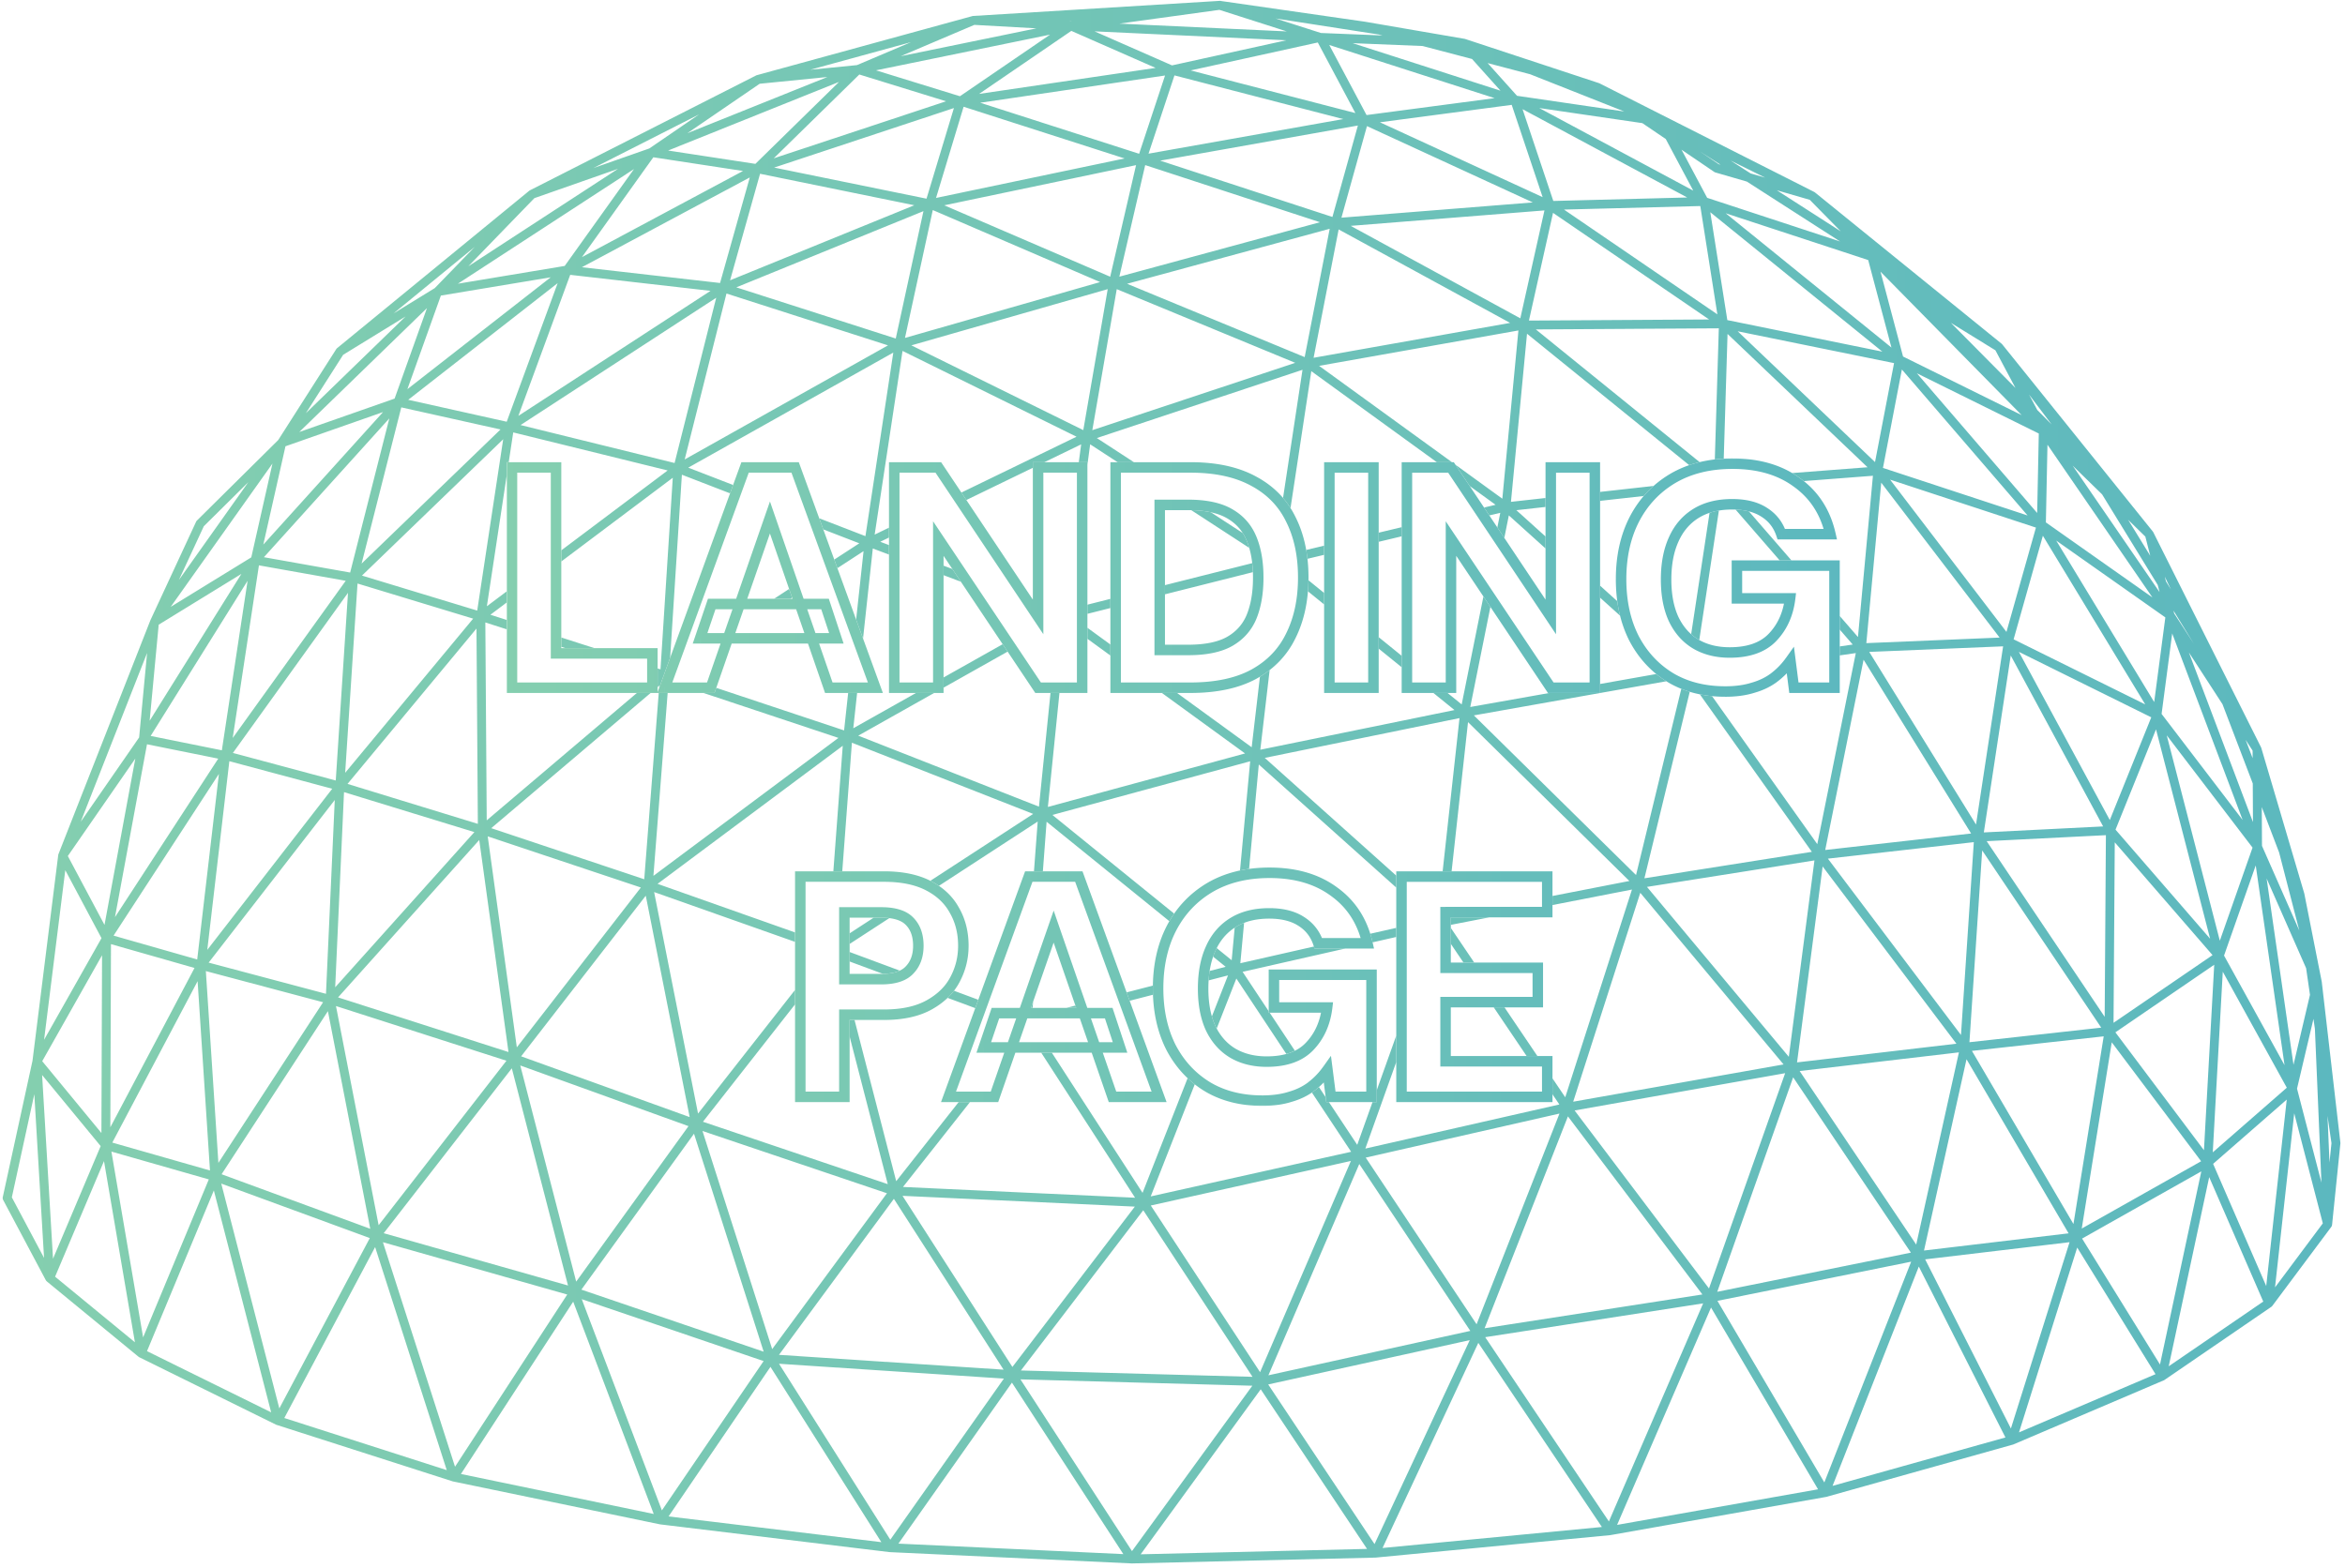
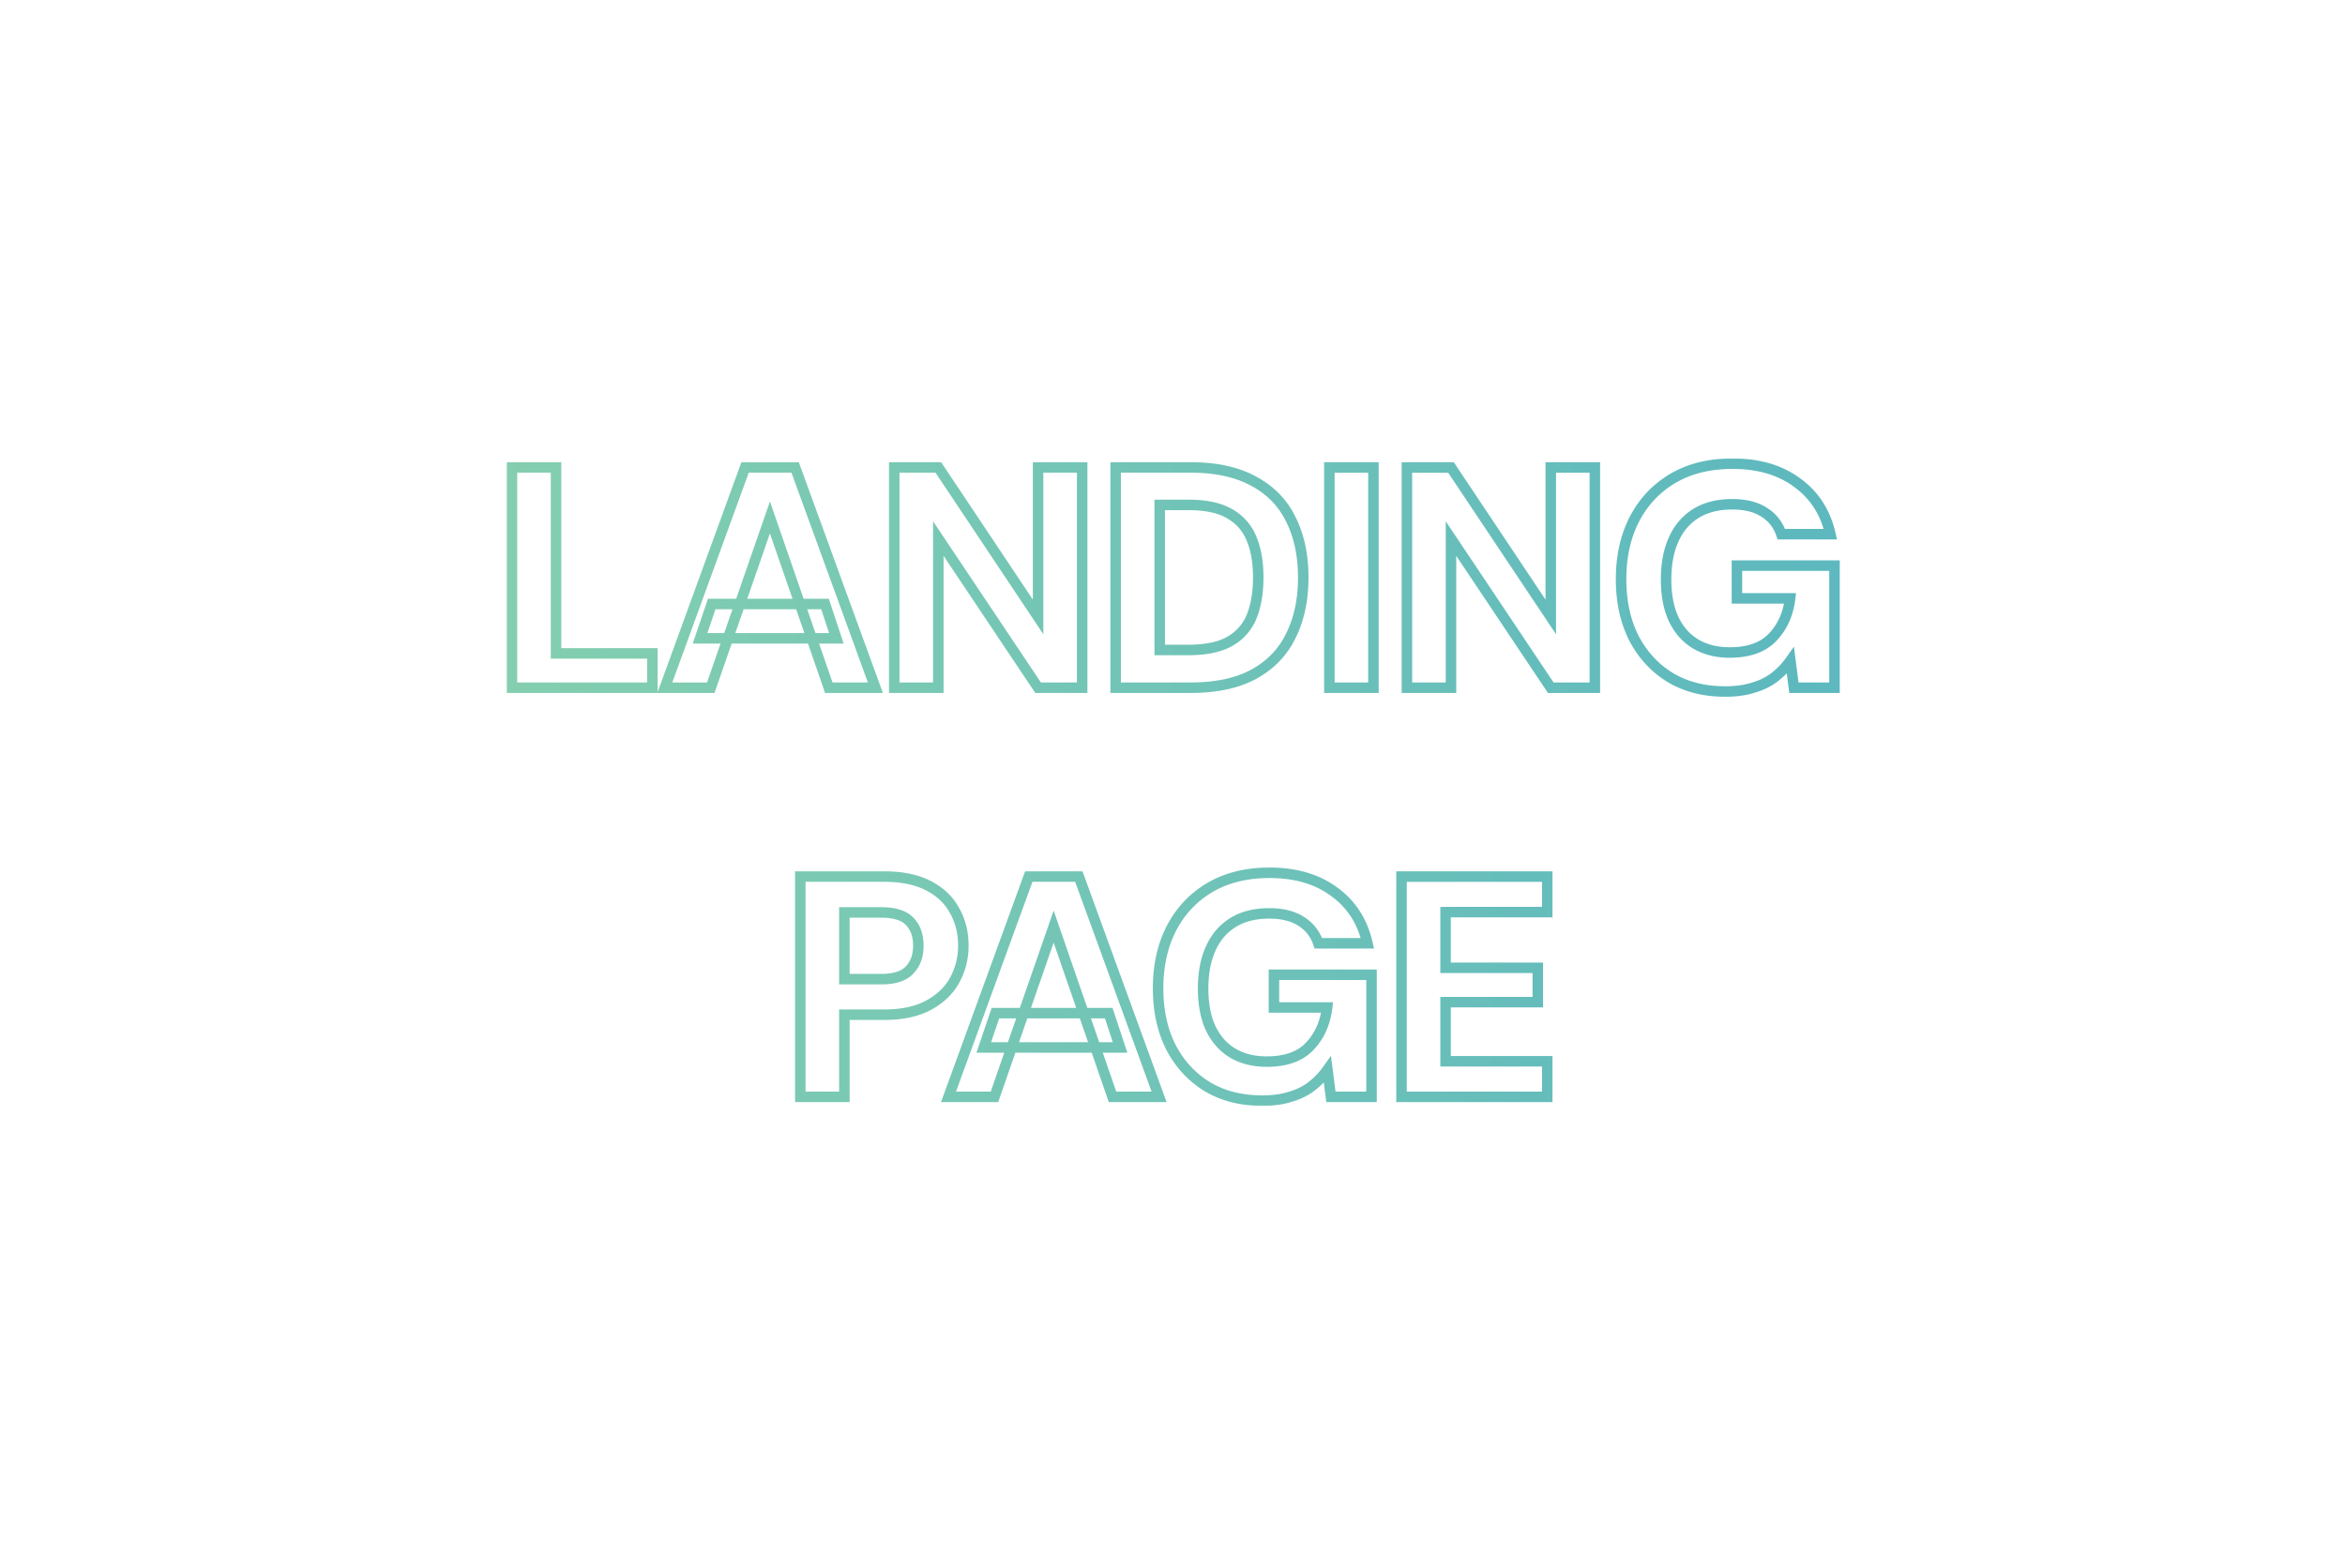
<svg xmlns="http://www.w3.org/2000/svg" width="447" height="299" viewBox="0 0 447 299" fill="none">
  <g opacity=".8">
-     <path d="M232.46.166a.728.728 0 0 1 .302.026l27.333 3.933c.03.003.061.007.093.013l18.994 3.269.04.008a.962.962 0 0 1 .036.01l.008.001a.94.94 0 0 1 .028.009l.009.003 25.479 8.407.007.002.012.004a.882.882 0 0 1 .036.014.396.396 0 0 1 .035.016l.03.013.007.004.007.003.021.01 40.875 20.68.008.004.032.02c.012.007.025.013.037.021l.027.02.015.01a.488.488 0 0 1 .032.023l35.576 28.84.023.02c.03.025.057.053.083.083l.019.023h.001l28.676 35.651c.035.04.066.084.093.132l.019.033.006.012 20.507 40.94.018.032.001.004.007.016a.037.037 0 0 1 .005.011c.007.013.012.028.018.042a1.109 1.109 0 0 1 .034.096l.006.02 8.162 27.632c.011.033.02.067.027.102l3.329 16.826c.004.02.006.04.008.06l.005.047.003.021v.017l3.528 30.484a.945.945 0 0 1 .004.184l-1.581 15.473-.006.042a.782.782 0 0 1-.037.162l-.004.01a.715.715 0 0 1-.045.103l-.003.008a.11.11 0 0 0-.006.011l-.01.018c-.017.029-.034.059-.054.086l-11.195 15.001-.013.018-.009.009-.002.005c-.011.016-.024.029-.037.043-.013.016-.026.032-.041.047-.009.01-.02.018-.03.027a.6.6 0 0 1-.047.041l-.028.022-.016.014-20.354 13.935c-.018.013-.038.022-.057.032l-.016.009-.026.016-.042.018-.008.005-28.579 12.186a.848.848 0 0 1-.147.058l-35.593 9.972c-.009.003-.018.003-.026.005l-.043.009-.012.004-41.059 7.273h-.009c-.02.003-.039.008-.058.01l-44.705 4.279h-.008l-.011.002-.063.002-.013-.001-46.371 1.109h-.042l-.03-.003-46.014-2.148v.001l-.001-.001-.001.001h-.019c-.019 0-.037-.003-.055-.005l-.025-.001-.021-.003-.009-.001-43.671-5.283-.007-.002h-.009l-.006-.002-.005-.001c-.02-.002-.04-.003-.061-.008l-39.48-8.188c-.011-.002-.021-.007-.032-.01a.827.827 0 0 1-.05-.013h-.005l-.004-.002a.097.097 0 0 0-.015-.005l-33.483-10.744-.012-.005-.039-.015a.835.835 0 0 1-.049-.02l-.017-.007-26.034-12.84-.018-.01-.04-.022a.764.764 0 0 1-.1-.07l-.007-.004-17.462-14.351-.028-.029a.778.778 0 0 1-.163-.196l-.02-.032-8.111-15.256a.85.85 0 0 1-.079-.578l5.663-25.992 4.892-39.12a.83.83 0 0 1 .05-.252c.004-.008.005-.016.008-.023l17.51-44.552h-.002l.02-.046 8.702-18.761a.89.89 0 0 1 .172-.244l15.483-15.334 11.06-17.334.01-.015.017-.025a.856.856 0 0 1 .189-.19l36.533-29.936a.946.946 0 0 1 .171-.117l43.112-21.897a.938.938 0 0 1 .087-.038l.019-.007a.82.82 0 0 1 .069-.02L185.309 3.08a.62.62 0 0 1 .27-.044h.003L232.46.167zm2.926 271.496l-17.953 24.68 43.149-1.029-14.794-22.218-5.47-8.215-4.932 6.782zm-64.134 22.645l42.876 2-21.233-32.698-21.643 30.698zm44.526 1.43l22.939-31.536-44.203-1.213 21.264 32.749zm47.76-.599l41.811-4.002-23.557-35.104-18.254 39.106zm-21.795-31.179l20.267 30.436 18.15-38.886-38.417 8.45zM127.44 289.12l40.558 4.907-20.549-32.499-.585-.927-19.424 28.519zm42.268 4.437l21.651-30.715-42.863-2.83 21.212 33.545zm138.541-2.822l38.306-6.785-20.4-34.658-17.906 41.443zm-25.144-35.791l23.58 35.137 17.967-41.584-41.547 6.447zm-180.741 3.821l-14.502 22.263 36.752 7.623-15.351-40.476-6.899 10.59zm23.804 29.204l19.393-28.47-34.666-11.803 15.273 40.273zm228.958-19.442l-5.806 14.768 32.953-9.233-16.512-32.582-10.635 27.047zm-13.288-23.434l-14.465 2.926 20.379 34.621 16.549-42.091-22.463 4.544zM54.195 270.357l30.964 9.937-13.654-42.528-17.31 32.591zm32.54 9.291l21.389-32.835-35.133-9.973 13.744 42.808zm298.125-6.553L410.882 262l-14.93-24.142-11.092 35.237zm-3.75-34.669l-14.14 1.683 16.343 32.248 11.182-35.523-13.385 1.592zm-345.696 1.405l-7.392 17.776 23.665 11.668-10.924-42.304-5.349 12.86zm7.536-11.164l10.294 39.86 17.247-32.476-28.317-10.389.776 3.005zm151.654 32.626l44.147 1.21-20.825-31.757-23.322 30.547zm47.177.919l38.485-8.465-21.164-31.818-17.321 40.283zm9.087-39.389l-31.507 7.017 20.834 31.774 17.312-40.27-6.639 1.479zm-89.983 18.657l-12.395 16.832 42.81 2.827-5.556-8.654-15.353-23.916-9.506 12.911zm32.097 19.141l23.339-30.569-44.283-2.055 20.944 32.624zm220.415-.126l18.023-12.342-10.307-23.722-7.716 36.064zm-16.511-24.353l12.229 19.774 2.62 4.236 7.876-36.819-22.725 12.809zm-267.16-16.438l-18.902 26.174 9.625 3.279 25.119 8.552-13.278-41.559-2.564 3.554zm17.466 37.51l21.875-29.709-35.161-11.874 13.286 41.583zM10.5 243.412l15.216 12.504-5.893-34.544-9.323 22.04zm16.78 11.571l12.522-30.12-4.389-1.254-14.177-4.05 6.043 35.424zm255.71-1.738l41.517-6.443-25.631-33.952-15.886 40.395zm-22.659-32.535l21.133 31.775 15.799-40.173-36.932 8.398zm67.009 25.584l10.18-2.057 26.733-5.407-22.444-33.431-14.469 40.895zm-2.686-38.912l-24.504 4.341.767 1.018 24.847 32.913 14.518-41.041-15.628 2.769zm109.008 38.069l9.11-12.207-3.978-15.319-1.473-5.671-3.659 33.197zm-11.801-23.552l2.75 6.328 7.371 16.963 3.915-35.545-14.036 12.254zM73.141 235.12l35.132 9.973-10.71-41.412L73.14 235.12zm36.69 9.232l21.253-29.425.158-.221-.007-.001-6.793-2.451-25.267-9.112 10.656 41.21zm-99.725-4.363l9.084-21.476-11.164-13.549 2.08 35.025zm-7.849-11.705l6.139 11.547-1.855-31.215-4.284 19.668zm364.494 10.141l13.382-1.591 14.18-1.687-19.458-33.193-8.104 36.471zm-23.703-34.221l12.73 18.959 9.486 14.129 8.142-36.649-30.358 3.561zM49.5 212.741l-7.259 11.139 28.336 10.398-8.072-41.493L49.5 212.741zm347.319 21.491l22.757-12.829-17.037-22.678-5.72 35.507zm-324.644-.634l24.362-31.361-32.493-10.425 8.131 41.786zm308.055-33.717l-4.342.48 19.35 33.008 5.766-35.782-20.774 2.294zm-139.145-55.383l1.409 1.263 23.656 21.183v2.279l-26.199-23.462-1.849 19.897c-.589.081-1.166.184-1.732.303l1.937-20.817-37.706 10.232 16.212 13.139 6.999 5.672c-.322.464-.626.946-.914 1.443l-.947-.766-22.449-18.193-.709 9.45h-1.699l.712-9.483-18.832 12.257c-.352-.24-.718-.469-1.102-.684l-.442-.239-.084-.042 7.788-5.067 11.804-7.684-34.549-13.573-1.837 24.515h-1.7l1.793-23.931-35.302 26.325 18.252 6.451 7.955 2.812v1.797l-24.898-8.8-1.964-.695 8.372 42.233 18.49-23.572v2.751l-17.556 22.38 35.232 11.896-6.918-26.776-.359-1.388v-3.144h.939l7.945 30.746 11.909-15.085h2.159l-12.774 16.183 7.363.342 36.879 1.711-17.896-27.656h2.022l17.296 26.73 8.591-21.867c.435.41.89.799 1.362 1.169l-8.395 21.373 38.204-8.509-7.483-11.298c.172-.117.342-.237.507-.362l.46-.362a12.8 12.8 0 0 0 .376-.323l1.28 1.933.008.062.112.874h.5l5.401 8.153 2.913-8.153h.807v-2.258l3.716-10.401v5.035l-5.891 16.49 36.984-8.408-1.313-1.945V205.6l2.435 3.605 12.718-39.606-15.153 2.955v-1.728l14.66-2.859-30.757-30.286-3.13 28.44h-1.709l3.214-29.209-37.123 7.586zm196.769 63.06l3.27 12.593 1.384 5.325-1.244-29.321-.276-1.897-3.134 13.3zM21.41 217.844l18.615 5.319-1.947-29.821-.41-6.272-16.258 30.774zm20.22 3.869l19.958-30.628-1.987-.528-20.361-5.411 2.39 36.567zm402.414-.076l.378-3.681-.756-5.215.378 8.896zm-22.249-1.933l2.936-2.562 11.177-9.76-8.562-15.515-3.645-6.604-1.906 34.441zm-18.564-22.882l16.883 22.475 1.957-35.358-18.84 12.883zM8.233 201.998l-.185.327 11.284 13.695.12-33.888-11.22 19.866zm12.922-21.992l-.123 34.921 16.046-30.377-15.923-4.544zm78.181 21.391l32.128 11.586-8.369-42.208-23.759 30.622zm203.809-1.516l-2.804 8.735-.461 1.434 40.102-7.105-27.314-32.724-9.523 29.66zm-53.616 7.579l-.011.006h-.001l.012-.007.444-.319-.444.32zm-21.943-2.153l.487.412a17.41 17.41 0 0 1-.488-.412l-.471-.428c.155.146.312.288.472.428zm198.41-28.963l-2.053 5.846 11.534 20.897-5.493-38.089-3.988 11.346zm11.187 26.672l3.141-13.34-.736-5.087-7.528-17.098 5.123 35.525zm-94.631-.461l30.376-3.563-.561-.743-6.103-8.089-18.835-24.961-4.877 37.356zm-28.61-33.459l27.039 32.395 3.141-24.06 1.746-13.385-31.926 5.05zm-20.89 32.244h-2.05l-6.268-9.279h2.048l6.27 9.279zm-56.621-17.691l14.017-3.182.124.373h5.894l-19.603 4.448 4.97 7.502v.29h.192l4.801 7.249a9.17 9.17 0 0 1-1.63.613l-9.526-14.381-3.681 9.371-.065.162a13.056 13.056 0 0 1-.249-.487h-.001a12.843 12.843 0 0 1-.668-1.814l3.075-7.825-3.699.954c.04-.625.105-1.225.194-1.8l3.06-.789-2.397-1.942c.134-.387.283-.76.445-1.118l-.91-.412a12.889 12.889 0 0 0 0-.001v.001l.911.412.002-.006c.076-.172.156-.34.239-.505l2.854 2.313.577-6.214a8.61 8.61 0 0 1 .202-.129l.321-.19c.4-.224.821-.423 1.266-.595l-.715 7.702zm-158.272-8.785L64.442 190.16l32.486 10.42-5.576-40.425-13.193 14.709zM193.126 199.7l-.001.001h-.289l-.227.654h-.001l.228-.655h.29zm6.722 0l.001.001h-2.024v-.001h2.023zM95.66 178.979l2.856 20.707 23.645-30.474-29.19-9.749 2.69 19.516zm279.75 19.729l25.122-2.776-22.692-33.791-2.43 36.567zm-367.008-.459l10.945-19.379-6.902-12.96-4.043 32.339zm357.015-36.462l-16.988 1.921 25.37 33.625 2.445-36.77-10.827 1.224zm37.568 17.568l-.107 15.653 18.874-12.905-18.639-21.504-.128 18.756zm-7.694-19.813l-16.592.836 22.491 33.49.233-34.634-6.132.308zm-208.812 31.073l-.581 1.595-5.272-1.958c.444-.427.85-.88 1.217-1.358l4.636 1.721zm18.663 1.546h-1.852l1.699-.439.153.439zm-8.303 0h-.325l.415-1.196-.09 1.196zm89.268-1.101v.001h-2.049v-.001h2.049zm-66.354-2.64c0 .417.009.83.025 1.238l-4.444 1.146-.583-1.599 5.008-1.292c-.003.168-.006.337-.006.507zm-40.067 1.346l-.112.096c.037-.033.075-.063.111-.096l.315-.296c-.102.1-.207.199-.314.296zm-139.914-6.233l22.366 5.945 1.672-36.95-24.038 31.005zm141.089 4.996c-.089.109-.18.218-.274.324l-.287.312c.196-.205.382-.416.559-.633l.001-.003h.001zm-116.968-.296l7.962-8.878 18.568-20.708-24.848-7.619-1.682 37.205zm107.613-3.177c-.781.364-1.83.588-3.209.618l-6.348-2.356v-1.811l9.557 3.549zm109.507-1.535h-2.049l-2.414-3.574v-3.033l4.463 6.607zM21.65 178.384l1.7.486 14.242 4.063 4.138-35.384-20.08 30.835zm208.845 3.141l.065-.164-.065.164zM41.909 160.598l-2.396 20.5 23.815-30.714-19.61-5.254-1.809 15.468zM167.97 174.96c.568 0 1.083.031 1.55.088l-7.571 4.927v-2.023l4.597-2.992h1.424zm98.18 3.683l-4.511 1.023-.011-.048a20.564 20.564 0 0 0-.43-1.59l4.952-1.123v1.738zm146.871-38.449l10.119 39.161 3.191-9.079 3.046-8.67-16.356-21.412zm-9.762 17.985l18.031 20.8-10.314-39.919-7.717 19.119zm27.918 3.092l7.116 16.16-3.851-14.9-3.303-8.651.038 7.391zm-418.249 1.938l6.992 13.132 5.871-31.704-12.863 18.572zm263.622 13.124v-1.432h7.35l-7.35 1.432zm-40.027-1.214l-.388.169c.127-.058.256-.115.387-.169l.397-.157c-.134.05-.266.102-.396.157zm-214.606-.255L41.6 144.642l-13.578-2.739-6.104 32.961zm267.114-.964l-.004.001h-8.863l.005-.001h8.862zm-13.184 0v.001h-.297v-.001h.297zm35.546-111.205l-18.633.113 18.338 14.861 12.88 10.438a21.82 21.82 0 0 0-1.983.577l-2.474-2.005-28.443-23.049-2.444 25.583-.312 3.267-.306 3.201 6.2-.69.388-.044v1.706l-5.559.62 5.559 5.012v2.283l-6.991-6.303-.201.997-.663 3.291-1.33-1.994.562-2.788-2.09.498-1.003-1.503 2.196-.523-4.934-3.578-2.706-4.056 8.926 6.473 1.508-15.79 1.555-16.287-37.991 6.746 25.329 18.37h-2.886l-23.928-17.354-3.962 26.097a16.69 16.69 0 0 0-1.423-1.926l3.709-24.433-39.207 13.012 7.07 4.604h-3.109l-5.233-3.409-.523 3.929v-.52h-1.642l.452-3.4-7.011 3.4h-2.2v1.066l-12.672 6.146-.95-1.423 21.95-10.647-33.166-16.356-5.313 35.021 2.731-1.325v1.883l-1.668.809 1.668.629v1.814l-3.084-1.163-1.863 17.162-1.317-3.615 1.416-13.041-4.986 3.244-.595-1.636 4.767-3.102-6.865-2.655-.771-2.117 8.808 3.406 5.311-34.998-39.086 21.937 8.548 3.305-.58 1.594-9.181-3.55-2.238 34.895-1.957 5.375-.145.397.036-.458-.322.273v-3.552l.55.177 2.34-36.53-21.251 15.965v-2.121l20.277-15.233-12.242-3.018-17.196-4.236-.86 5.678h-.378v2.49l-3.786 24.977 3.786-2.844v2.121l-3.113 2.34 3.113.999v1.781l-4.081-1.31.266 37.731 28.622-24.285h2.622l-30.385 25.777 29.166 9.738 2.763-35.515h1.701l-2.714 34.868 35.266-26.302-25.72-8.566h2.097l.233-.672.105-.307 24.365 8.116.774-7.137h1.71l-.73 6.726 11.953-6.726h3.455l-14.461 8.138 34.445 13.535 2.2-21.673h1.706l-2.205 21.73 37.584-10.2-15.851-11.53h2.884l14.228 10.348 1.574-13.447a18.76 18.76 0 0 0 1.854-1.272l-1.78 15.192 37.012-7.565-4.018-3.256h2.696l2.695 2.184 4.143-20.578 1.332 1.991-3.84 19.077 15.08-2.674h9.663v-1.715l10.708-1.9c.611.496 1.254.956 1.93 1.381l-36.694 6.509 30.913 30.442 8.628-35.509c.525.21 1.063.398 1.612.564l-8.643 35.562 31.914-5.047-21.351-30.033c.755.153 1.53.267 2.326.344l20.065 28.223 2-9.914 5.341-26.513-3.064.442v-1.711l2.478-.358-2.478-2.856v-2.587l3.476 4.006.294-3.163 2.559-27.58-13.184 1.013c-.225-.18-.455-.354-.691-.524h.001a17.709 17.709 0 0 0-1.518-1.006l14.364-1.105-26.688-25.42-.725 23.78c-.576.032-1.143.082-1.7.147l.48-15.744.281-9.252-16.244.098zm36.526 99.363l15.569-1.759 12.244-1.385-20.5-33.137-7.313 36.281zm30.235-3.35l22.741-1.144-17.613-32.593-5.128 33.737zm-21.844-34.416l20.357 32.911 5.165-33.974-25.522 1.063zm-273.428 5.119l-16.639 20.046 8.734 2.679 16.11 4.94-.262-37.235-7.943 9.57zm346.575 27.33l-.038-7.362-5.772-15.116-6.407-9.872 12.217 32.35zm-414.063-.072L26.522 140.6l1.515-16.106-12.643 32.175zm386.774-.319l2.514-6.227 5.39-13.36-14.865-7.352-10.368-5.128 17.329 32.067zm10.17-22.498l-.298 2.264 15.453 20.227-7.408-19.618-6.024-15.948-1.723 13.075zm-367.943 9.704l19.607 5.253 2.332-35.779-21.94 30.526zm21.401 3.785l24.395-29.391-22.04-6.696-2.355 36.087zm363.598-2.787l-.008-1.447-.245-.377-1.081-1.667 1.334 3.491zm-400.679-4.241l5.836 1.178 7.738 1.56 4.907-32.321-18.48 29.583zm15.645.391l21.54-29.972-16.543-2.943-4.997 32.915zm-14.11-21.603l-1.722 18.31 17.49-27.997-15.769 9.687zm353.583 2.792l25.086 12.408-19.51-32.158-5.576 19.75zm26.794 11.955l2.126-16.134-7.568-5.33-13.231-9.317 18.673 30.781zm-218.556-9.612l-12.212 6.873v-1.945l11.267-6.34.945 1.412zm125.276 4.257c.35.246.71.482 1.08.707a18.48 18.48 0 0 0 0 .001 20.3 20.3 0 0 1-.548-.346l-.532-.362zm-50.163-3.46v2.184l-4.383-3.552v-2.184l4.383 3.552zm-55.522-2.152v2.098l-4.383-3.189v-2.098l4.383 3.189zm-98.325.699h-5.545l-.799-.256v-1.781l6.344 2.037zm301.11-6.608l3.729 5.745-3.871-6.303.142.558zm-58.688 5.646l25.403-1.058-22.563-29.535-2.84 30.593zm-31.846-.599l-.179-.101a9.14 9.14 0 0 1-1.367-1.005l3.505-23.135a11.77 11.77 0 0 1 1.781-.439l-3.74 24.68zm-184.84-.319l-.001.001h-.314v-.001h.315zm243.395-1.221l5.619-19.891-4.032-1.326-23.766-7.815 22.179 29.032zm-74.182-5.858c.13.946.304 1.866.527 2.758l-3.81-3.434v-2.284l3.283 2.96zm-96.624 1.307l-4.383 1.105v-1.748l4.383-1.105v1.748zM68.999 109.74l21.967 6.674 4.95-32.664-26.917 25.99zm-36.459 5.962l15.36-9.435 4.035-17.886-19.395 27.321zm219.862-2.648v2.185l-3.086-2.5c.055-.688.089-1.39.099-2.105l2.987 2.42zm-55.524 1.219v.048l-.043-.064.043.016zm-45.889-.329l-.331.217h-3.108l2.868-1.869.571 1.652zm239.295-29.157l-.303 14.816 20.306 14.301-20.003-29.117zm-151.591 22.584c.062.549.107 1.121.129 1.716l-16.759 4.222v-1.749l16.63-4.189zm172.958 5.519l-.349-1.365-10.606-17.27-5.604-5.47 16.559 24.105zm1.227-2.039l.944 1.533-1.176-2.441.232.908zm-231.342-2.368l1.622 2.426-3.299-1.246v-1.813l1.677.633zm-142.687-8.151l-4.751 10.246L47.34 91.925l-8.491 8.407zm11.454 5.903l14.53 2.584 1.911.34 7.467-29.39-23.908 26.466zm189.461 1.803l.034.506a26.8 26.8 0 0 0-.035-.506l-.044-.495c.016.164.032.329.045.495zm-170.835-.588l26.478-25.569-6.614-1.472-12.3-2.74-7.564 29.781zm261.9-10.296c.94.036 1.787.154 2.548.347l8.107 9.339h-2.246l-4.776-5.502-3.633-4.184zm-78.427 8.629l-3.176.757a27.873 27.873 0 0 0-.242-1.685l3.418-.816v1.744zm157.473.177l-.937-3.658-3.272-3.194 4.209 6.852zm-182.794-8.693c1.401.031 2.641.168 3.728.403l6.082 3.961c.294.46.549.953.764 1.484l.002.007c.175.423.329.868.465 1.335l-11.041-7.19zM54.417 85.085l-4.228 18.75 22.827-25.271-18.599 6.521zm212.767 17.17l-4.383 1.046v-1.742l4.383-1.046v1.742zm91.743-13.042l27.566 9.066-23.96-27.831-3.606 18.765zm29.395 8.592l.193-9.424.116-5.727-23.236-11.483 22.927 26.634zm-73.123-5.154a19.678 19.678 0 0 0-1.881 1.916l-8.315.927v-1.707l10.196-1.136zm.459.932zm.968-.829c.13-.104.262-.206.395-.306l.003-.001c-.134.101-.267.203-.398.307zM121.13 66.788L99.23 81.04l5.374 1.326 23.986 5.91 7.935-31.507-15.395 10.02zM357.414 88.1l3.254-16.928.373-1.942-29.808-6.068L357.414 88.1zm-226.901-.502l14.798-8.305 23.955-13.445-8.363-2.685-22.424-7.2-7.966 31.635zm-73.467-5.231l18.17-6.37 6.17-17.252-24.34 23.622zm151.169-.349l8.651-2.871 30.031-9.968-34.022-14.05-4.66 26.889zm-34.493-16.17l32.772 16.158 4.658-26.878-37.43 10.72zM388.34 78.163l2.748 2.772-4.304-5.694 1.556 2.921zm-288.136-19.42l-22.39 17.482 18.776 4.182 9.71-26.424-6.096 4.76zm-1.393 20.548l36.628-23.837-26.748-3.053-9.88 26.89zm263.944-11.316l22.608 11.17-26.902-27.344 4.294 16.174zM67.09 66.615l-1.679 1.033-7.1 11.127L77.31 60.34l-10.22 6.275zm16.95-10.263l-4.635 12.96-1.748 4.884 18.482-14.43 8.834-6.898-20.933 3.484zm300.147 17.621l-3.825-7.184-5.826-3.594-2.654-1.637 12.305 12.415zm-133.789-5.76l37.459-6.65-32.686-17.82-4.773 24.47zm-35.554-14.107l33.852 13.98 2.463-12.631 2.307-11.836-38.622 10.487zm114.415 6.924l29.552 6.013-.605-.489-25.313-20.515-6.881-5.576 3.247 20.567zm19.053-4.678l12.232 9.912-4.431-16.682-21.977-7.217-5.185-1.704 19.361 15.691zm-207.956-1.567l9.897 3.177 20.494 6.58 5.281-24.288-35.672 14.53zm32.15 9.644l22.587-6.467 14.608-4.183-31.893-13.729-5.302 24.38zm118.939-3.309l8.703-.052 25.642-.157-29.752-20.326-4.593 20.535zm-8.059-20.125l-25.916 2.068L289.8 60.69l4.603-20.573-11.017.878zm19.008-1.147l-4.27.11 29.241 19.977-3.256-20.651-21.715.564zM75 59.766l7.88-4.84 7.616-7.858L75 59.766zm12.275-5.673l20.365-3.389 13.21-18.471-33.575 21.86zm23.645-3.144l26.337 3.006 5.666-20.127-32.003 17.12zm28.246 2.489l15.642-6.37 19.477-7.935-29.403-6.003-5.716 20.308zm52.544-16.75l-11.714 2.455 31.626 13.615 4.932-21.274-24.844 5.205zm21.655 16.062l38.238-10.382-5.822-1.905-27.484-8.987-4.932 21.274zm-98.044-19.689l-13.457 4.716L96.5 43.31l-7.226 7.457L117.8 32.192l-2.48.869zm-4.394 15.962l15.631-8.362 15.075-8.065-17.095-2.61-13.611 19.037zm214.489-11.308l25.341 8.324-17.779-11.421L327 32.885a.852.852 0 0 1-.242-.113l-6.227-4.228 4.885 9.171zm13.287-1.436l12.187 7.83-5.915-6.012-6.272-1.818zm-80.339-4.332l-2.661 9.554 36.477-2.908-31.613-14.549-2.203 7.903zm-37.211-1.32l32.83 10.737 4.854-17.435-37.684 6.697zm74.935 7.688l25.523-.664L291.6 21.553l-1.373-.737 5.861 17.499zm-141.716-8.623l-6.807 2.255 29.045 5.93 5.222-17.277-27.46 9.092zm24.053 8.047l17.132-3.59 18.81-3.94-30.685-9.857-5.257 17.387zm87.96-14.868l-3.353.442 6.93 3.19 24.093 11.085-5.896-17.597-21.774 2.88zm56.38 13.473l-5.242-9.842-4.458-3.025-19.656-2.879 29.356 15.746zm10.932-3.283l2.774.806-6.595-3.26 3.821 2.454zm-220.568-1.028l7.416-2.598 3.222-1.13 9.513-6.508-20.151 10.236zm214.469-.74l.37.106-3.944-2.533 3.574 2.426zm-174.256-13.03L127.35 28.7l11.748 1.794 4.891.747 15.946-15.624-6.593 2.647zm-5.853 11.923l14.466-4.79 18.38-6.087-16.533-5.106-16.313 15.983zm39.357-10.598l30.292 9.729 4.457-13.458.484-1.464-35.233 5.193zm32.084 9.71l36.174-6.427.933-.168-32.165-8.328-4.942 14.922zm-74.123-13.33l-13.784 9.428 26.692-10.716-12.908 1.288zm115.682 5.97l24.409-3.226-31.519-10.135 7.11 13.362zm-11.473-13.36l-22.056 4.847 31.398 8.13-7.161-13.457-2.181.48zm40.154 9.686l20.44 2.992-13.592-5.38-4.355-1.723-8.089-2.124 5.596 6.235zM166.981 13.41l15.999 4.939 17.191-11.75-33.19 6.81zm19.65 4.496l25.876-3.814 7.774-1.145-16.067-7.06-17.583 12.019zm99.389-.614l-5.427-6.047-9.418-2.472-13.337-.542 28.182 9.061zm-131.589-3.99l8.925-.89 10.301-4.378-19.226 5.268zm68.976-.835l21.79-4.788-36.554-1.7 14.764 6.488zM181.408 6.58l-9.715 4.132 25.863-5.308-11.827-.66-4.321 1.836zm64.802-2.077l5.58 1.785 11.448.464.287.012-.701-.184-19.678-3.057 3.064.98zm-32.833 0l31.908 1.484-12.847-4.109-19.061 2.625zm-9.54-.447l.248.014.235-.032-.483.018zm112.386 89.032z" fill="url(#a)" />
    <mask id="c" maskUnits="userSpaceOnUse" x="96.318" y="87.12" width="255" height="124" fill="#000">
      <path fill="#fff" d="M96.318 87.12h255v124h-255z" />
-       <path d="M97.593 131.12v-42h8.4v35.46h18.36v6.54h-26.76zm29.132 0l15.3-42h9.54l15.3 42h-8.88l-11.22-32.46-11.28 32.46h-8.76zm6.72-9.42l2.22-6.54h21.6l2.16 6.54h-25.98zm37.013 9.42v-42h8.4l19.02 28.5v-28.5h8.4v42h-8.4l-19.02-28.44v28.44h-8.4zm42.204 0v-42h14.28c4.84 0 8.86.88 12.06 2.64 3.2 1.72 5.56 4.16 7.08 7.32 1.56 3.12 2.34 6.8 2.34 11.04 0 4.2-.78 7.88-2.34 11.04-1.52 3.16-3.88 5.62-7.08 7.38-3.16 1.72-7.2 2.58-12.12 2.58h-14.22zm8.4-7.2h5.4c3.36 0 6-.54 7.92-1.62 1.96-1.12 3.36-2.7 4.2-4.74.84-2.08 1.26-4.56 1.26-7.44 0-2.88-.42-5.34-1.26-7.38-.84-2.08-2.24-3.68-4.2-4.8-1.92-1.12-4.56-1.68-7.92-1.68h-5.4v27.66zm32.339 7.2v-42h8.4v42h-8.4zm14.782 0v-42h8.4l19.02 28.5v-28.5h8.4v42h-8.4l-19.02-28.44v28.44h-8.4zm60.684.72c-4 0-7.48-.88-10.44-2.64-2.96-1.8-5.28-4.3-6.96-7.5-1.64-3.24-2.46-7-2.46-11.28 0-4.32.84-8.12 2.52-11.4 1.72-3.32 4.16-5.92 7.32-7.8 3.2-1.88 7-2.82 11.4-2.82 4.96 0 9.06 1.2 12.3 3.6 3.28 2.36 5.4 5.64 6.36 9.84h-9.36c-.6-1.8-1.7-3.2-3.3-4.2-1.56-1-3.58-1.5-6.06-1.5-2.72 0-5.02.58-6.9 1.74-1.88 1.16-3.3 2.82-4.26 4.98-.96 2.12-1.44 4.66-1.44 7.62s.48 5.48 1.44 7.56c1 2.08 2.4 3.66 4.2 4.74 1.84 1.08 4 1.62 6.48 1.62 3.6 0 6.32-.96 8.16-2.88 1.88-1.96 3-4.44 3.36-7.44h-10.14v-6.24h18.6v23.28h-7.74l-.66-5.16c-.88 1.24-1.9 2.3-3.06 3.18-1.16.88-2.52 1.54-4.08 1.98-1.52.48-3.28.72-5.28.72zM152.55 209.12v-42h15.96c3.4 0 6.22.58 8.46 1.74 2.24 1.16 3.9 2.74 4.98 4.74 1.12 1.96 1.68 4.2 1.68 6.72 0 2.32-.54 4.48-1.62 6.48-1.04 1.96-2.68 3.56-4.92 4.8-2.24 1.24-5.1 1.86-8.58 1.86h-7.56v15.66h-8.4zm8.4-22.44h7.02c2.52 0 4.32-.58 5.4-1.74 1.12-1.16 1.68-2.7 1.68-4.62 0-2-.56-3.56-1.68-4.68-1.08-1.12-2.88-1.68-5.4-1.68h-7.02v12.72zm19.852 22.44l15.3-42h9.54l15.3 42h-8.88l-11.22-32.46-11.28 32.46h-8.76zm6.72-9.42l2.22-6.54h21.6l2.16 6.54h-25.98zm53.091 10.14c-4 0-7.48-.88-10.44-2.64-2.96-1.8-5.28-4.3-6.96-7.5-1.64-3.24-2.46-7-2.46-11.28 0-4.32.84-8.12 2.52-11.4 1.72-3.32 4.16-5.92 7.32-7.8 3.2-1.88 7-2.82 11.4-2.82 4.96 0 9.06 1.2 12.3 3.6 3.28 2.36 5.4 5.64 6.36 9.84h-9.36c-.6-1.8-1.7-3.2-3.3-4.2-1.56-1-3.58-1.5-6.06-1.5-2.72 0-5.02.58-6.9 1.74-1.88 1.16-3.3 2.82-4.26 4.98-.96 2.12-1.44 4.66-1.44 7.62s.48 5.48 1.44 7.56c1 2.08 2.4 3.66 4.2 4.74 1.84 1.08 4 1.62 6.48 1.62 3.6 0 6.32-.96 8.16-2.88 1.88-1.96 3-4.44 3.36-7.44h-10.14v-6.24h18.6v23.28h-7.74l-.66-5.16c-.88 1.24-1.9 2.3-3.06 3.18-1.16.88-2.52 1.54-4.08 1.98-1.52.48-3.28.72-5.28.72zm26.537-.72v-42h27.78v6.78h-19.38v10.62h17.58v6.54h-17.58v11.28h19.38v6.78h-27.78z" />
    </mask>
    <path d="M97.593 131.12h-1v1h1v-1zm0-42v-1h-1v1h1zm8.4 0h1v-1h-1v1zm0 35.46h-1v1h1v-1zm18.36 0h1v-1h-1v1zm0 6.54v1h1v-1h-1zm-26.76 0h1v-42h-2v42h1zm0-42v1h8.4v-2h-8.4v1zm8.4 0h-1v35.46h2V89.12h-1zm0 35.46v1h18.36v-2h-18.36v1zm18.36 0h-1v6.54h2v-6.54h-1zm0 6.54v-1h-26.76v2h26.76v-1zm2.372 0l-.94-.342-.489 1.342h1.429v-1zm15.3-42v-1h-.7l-.24.658.94.342zm9.54 0l.939-.342-.239-.658h-.7v1zm15.3 42v1h1.428l-.489-1.342-.939.342zm-8.88 0l-.945.327.232.673h.713v-1zm-11.22-32.46l.945-.327-.943-2.727-.947 2.726.945.328zm-11.28 32.46v1h.711l.233-.672-.944-.328zm-2.04-9.42l-.947-.321-.449 1.321h1.396v-1zm2.22-6.54v-1h-.717l-.23.679.947.321zm21.6 0l.949-.313-.226-.687h-.723v1zm2.16 6.54v1h1.383l-.434-1.313-.949.313zm-32.7 9.42l.939.342 15.3-42-.939-.342-.94-.342-15.3 42 .94.342zm15.3-42v1h9.54v-2h-9.54v1zm9.54 0l-.94.342 15.3 42 .94-.342.939-.342-15.3-42-.939.342zm15.3 42v-1h-8.88v2h8.88v-1zm-8.88 0l.945-.327-11.22-32.46-.945.327-.945.327 11.22 32.46.945-.327zm-11.22-32.46l-.945-.328-11.28 32.46.945.328.944.328 11.28-32.46-.944-.328zm-11.28 32.46v-1h-8.76v2h8.76v-1zm-2.04-9.42l.947.322 2.22-6.54-.947-.322-.947-.321-2.22 6.54.947.321zm2.22-6.54v1h21.6v-2h-21.6v1zm21.6 0l-.95.314 2.16 6.54.95-.314.949-.313-2.16-6.54-.949.313zm2.16 6.54v-1h-25.98v2h25.98v-1zm11.033 9.42h-1v1h1v-1zm0-42v-1h-1v1h1zm8.4 0l.832-.555-.297-.445h-.535v1zm19.02 28.5l-.832.555 1.832 2.745v-3.3h-1zm0-28.5v-1h-1v1h1zm8.4 0h1v-1h-1v1zm0 42v1h1v-1h-1zm-8.4 0l-.831.556.297.444h.534v-1zm-19.02-28.44l.831-.556-1.831-2.738v3.294h1zm0 28.44v1h1v-1h-1zm-8.4 0h1v-42h-2v42h1zm0-42v1h8.4v-2h-8.4v1zm8.4 0l-.832.555 19.02 28.5.832-.555.832-.555-19.02-28.5-.832.555zm19.02 28.5h1v-28.5h-2v28.5h1zm0-28.5v1h8.4v-2h-8.4v1zm8.4 0h-1v42h2v-42h-1zm0 42v-1h-8.4v2h8.4v-1zm-8.4 0l.831-.556-19.02-28.44-.831.556-.831.556 19.02 28.44.831-.556zm-19.02-28.44h-1v28.44h2v-28.44h-1zm0 28.44v-1h-8.4v2h8.4v-1zm33.804 0h-1v1h1v-1zm0-42v-1h-1v1h1zm26.34 2.64l-.482.876.009.005.473-.88zm7.08 7.32l-.901.434.003.007.004.006.894-.447zm0 22.08l-.897-.443-.004.01.901.433zm-7.08 7.38l.478.878.004-.002-.482-.876zm-17.94-4.62h-1v1h1v-1zm13.32-1.62l.49.872.006-.004-.496-.868zm4.2-4.74l.925.381.002-.006-.927-.375zm0-14.82l-.927.375.002.006.925-.381zm-4.2-4.8l-.504.864.008.004.496-.868zm-13.32-1.68v-1h-1v1h1zm-8.4 34.86h1v-42h-2v42h1zm0-42v1h14.28v-2h-14.28v1zm14.28 0v1c4.724 0 8.566.86 11.578 2.516l.482-.876.482-.876c-3.388-1.864-7.586-2.764-12.542-2.764v1zm12.06 2.64l-.473.88c3.02 1.625 5.227 3.911 6.652 6.874l.901-.434.901-.433c-1.615-3.358-4.128-5.951-7.508-7.768l-.473.881zm7.08 7.32l-.894.447c1.477 2.955 2.234 6.475 2.234 10.593h2c0-4.362-.803-8.201-2.446-11.487l-.894.447zm2.34 11.04h-1c0 4.076-.756 7.599-2.237 10.597l.897.443.897.443c1.64-3.322 2.443-7.159 2.443-11.483h-1zm-2.34 11.04l-.901-.433c-1.426 2.964-3.635 5.273-6.661 6.937l.482.876.482.876c3.374-1.856 5.885-4.467 7.499-7.822l-.901-.434zm-7.08 7.38l-.478-.878c-2.969 1.616-6.83 2.458-11.642 2.458v2c5.029 0 9.247-.878 12.598-2.702l-.478-.878zm-12.12 2.58v-1h-14.22v2h14.22v-1zm-5.82-7.2v1h5.4v-2h-5.4v1zm5.4 0v1c3.449 0 6.282-.551 8.41-1.748l-.49-.872-.49-.871c-1.712.962-4.159 1.491-7.43 1.491v1zm7.92-1.62l.496.868c2.148-1.227 3.702-2.976 4.629-5.227l-.925-.381-.925-.381c-.753 1.83-1.999 3.24-3.771 4.253l.496.868zm4.2-4.74l.927.375c.9-2.228 1.333-4.841 1.333-7.815h-2c0 2.787-.407 5.133-1.187 7.066l.927.374zm1.26-7.44h1c0-2.973-.433-5.569-1.335-7.761l-.925.381-.925.381c.778 1.888 1.185 4.212 1.185 6.999h1zm-1.26-7.38l.927-.374c-.924-2.29-2.477-4.063-4.631-5.294l-.496.868-.496.868c1.766 1.01 3.014 2.436 3.769 4.307l.927-.375zm-4.2-4.8l.504-.864c-2.132-1.243-4.971-1.816-8.424-1.816v2c3.267 0 5.708.547 7.416 1.544l.504-.864zm-7.92-1.68v-1h-5.4v2h5.4v-1zm-5.4 0h-1v27.66h2V96.26h-1zm32.339 34.86h-1v1h1v-1zm0-42v-1h-1v1h1zm8.4 0h1v-1h-1v1zm0 42v1h1v-1h-1zm-8.4 0h1v-42h-2v42h1zm0-42v1h8.4v-2h-8.4v1zm8.4 0h-1v42h2v-42h-1zm0 42v-1h-8.4v2h8.4v-1zm6.382 0h-1v1h1v-1zm0-42v-1h-1v1h1zm8.4 0l.832-.555-.297-.445h-.535v1zm19.02 28.5l-.832.555 1.832 2.745v-3.3h-1zm0-28.5v-1h-1v1h1zm8.4 0h1v-1h-1v1zm0 42v1h1v-1h-1zm-8.4 0l-.831.556.297.444h.534v-1zm-19.02-28.44l.831-.556-1.831-2.738v3.294h1zm0 28.44v1h1v-1h-1zm-8.4 0h1v-42h-2v42h1zm0-42v1h8.4v-2h-8.4v1zm8.4 0l-.832.555 19.02 28.5.832-.555.832-.555-19.02-28.5-.832.555zm19.02 28.5h1v-28.5h-2v28.5h1zm0-28.5v1h8.4v-2h-8.4v1zm8.4 0h-1v42h2v-42h-1zm0 42v-1h-8.4v2h8.4v-1zm-8.4 0l.831-.556-19.02-28.44-.831.556-.831.556 19.02 28.44.831-.556zm-19.02-28.44h-1v28.44h2v-28.44h-1zm0 28.44v-1h-8.4v2h8.4v-1zm41.844-1.92l-.52.855.009.005.511-.86zm-6.96-7.5l-.892.452.003.006.004.007.885-.465zm.06-22.68l-.888-.46-.002.004.89.456zm7.32-7.8l-.507-.862-.004.003.511.86zm23.7.78l-.595.804.011.008.584-.812zm6.36 9.84v1h1.254l-.279-1.223-.975.223zm-9.36 0l-.949.316.228.684h.721v-1zm-3.3-4.2l-.54.842.01.006.53-.848zm-12.96.24l.525.851-.525-.85zm-4.26 4.98l.911.413.003-.007-.914-.406zm0 15.18l-.908.419.003.007.004.007.901-.433zm4.2 4.74l-.514.858.008.005.506-.863zm14.64-1.26l-.722-.692.722.692zm3.36-7.44l.993.119.134-1.119h-1.127v1zm-10.14 0h-1v1h1v-1zm0-6.24v-1h-1v1h1zm18.6 0h1v-1h-1v1zm0 23.28v1h1v-1h-1zm-7.74 0l-.992.127.112.873h.88v-1zm-.66-5.16l.992-.127-.325-2.541-1.482 2.089.815.579zm-3.06 3.18l-.604-.797.604.797zm-4.08 1.98l-.271-.962-.015.004-.015.005.301.953zm-5.28.72v-1c-3.85 0-7.147-.845-9.929-2.499l-.511.859-.511.86c3.138 1.866 6.801 2.78 10.951 2.78v-1zm-10.44-2.64l.52-.854c-2.799-1.702-4.995-4.064-6.595-7.111l-.885.465-.885.465c1.76 3.353 4.204 5.991 7.325 7.89l.52-.855zm-6.96-7.5l.892-.451c-1.557-3.078-2.352-6.678-2.352-10.829h-2c0 4.409.845 8.329 2.568 11.732l.892-.452zm-2.46-11.28h1c0-4.189.814-7.828 2.41-10.944l-.89-.456-.89-.456c-1.764 3.444-2.63 7.405-2.63 11.856h1zm2.52-11.4l.888.46c1.636-3.157 3.946-5.618 6.943-7.4l-.511-.86-.511-.86c-3.323 1.978-5.893 4.717-7.697 8.2l.888.46zm7.32-7.8l.507.862c3.02-1.774 6.638-2.682 10.893-2.682v-2c-4.545 0-8.527.972-11.907 2.958l.507.862zm11.4-2.82v1c4.796 0 8.673 1.158 11.705 3.404l.595-.804.595-.803c-3.448-2.555-7.771-3.797-12.895-3.797v1zm12.3 3.6l-.584.812c3.069 2.208 5.06 5.271 5.969 9.251l.975-.223.975-.223c-1.01-4.42-3.26-7.916-6.751-10.429l-.584.812zm6.36 9.84v-1h-9.36v2h9.36v-1zm-9.36 0l.949-.316c-.673-2.02-1.921-3.608-3.719-4.732l-.53.848-.53.848c1.402.876 2.354 2.088 2.881 3.668l.949-.316zm-3.3-4.2l.54-.842c-1.767-1.133-3.992-1.658-6.6-1.658v2c2.352 0 4.167.475 5.52 1.342l.54-.842zm-6.06-1.5v-1c-2.863 0-5.354.611-7.425 1.89l.525.85.525.851c1.689-1.042 3.798-1.59 6.375-1.59v-1zm-6.9 1.74l-.525-.85c-2.064 1.272-3.613 3.093-4.649 5.424l.914.406.914.406c.884-1.989 2.175-3.488 3.871-4.535l-.525-.85zm-4.26 4.98l-.911-.412c-1.032 2.279-1.529 4.967-1.529 8.032h2c0-2.855.463-5.247 1.351-7.207l-.911-.413zm-1.44 7.62h-1c0 3.064.496 5.735 1.532 7.979l.908-.419.908-.419c-.884-1.916-1.348-4.285-1.348-7.141h-1zm1.44 7.56l-.901.433c1.076 2.238 2.602 3.974 4.587 5.165l.514-.858.515-.857c-1.616-.97-2.89-2.394-3.814-4.316l-.901.433zm4.2 4.74l-.506.863c2.017 1.183 4.357 1.757 6.986 1.757v-2c-2.331 0-4.311-.506-5.974-1.482l-.506.862zm6.48 1.62v1c3.773 0 6.794-1.009 8.882-3.188l-.722-.692-.722-.692c-1.592 1.661-4.011 2.572-7.438 2.572v1zm8.16-2.88l.722.692c2.047-2.134 3.248-4.823 3.631-8.013l-.993-.119-.993-.119c-.337 2.81-1.376 5.081-3.089 6.867l.722.692zm3.36-7.44v-1h-10.14v2h10.14v-1zm-10.14 0h1v-6.24h-2v6.24h1zm0-6.24v1h18.6v-2h-18.6v1zm18.6 0h-1v23.28h2v-23.28h-1zm0 23.28v-1h-7.74v2h7.74v-1zm-7.74 0l.992-.127-.66-5.16-.992.127-.992.127.66 5.16.992-.127zm-.66-5.16l-.815-.579a13.457 13.457 0 0 1-2.849 2.962l.604.797.604.797a15.479 15.479 0 0 0 3.272-3.398l-.816-.579zm-3.06 3.18l-.604-.797c-1.05.797-2.294 1.405-3.747 1.815l.271.962.271.963c1.667-.471 3.143-1.183 4.413-2.146l-.604-.797zm-4.08 1.98l-.301-.953c-1.402.442-3.056.673-4.979.673v2c2.077 0 3.943-.249 5.581-.766l-.301-.954zm-181.597 78h-1v1h1v-1zm0-42v-1h-1v1h1zm24.42 1.74l-.46.888.46-.888zm4.98 4.74l-.88.475.005.011.006.01.869-.496zm.06 13.2l-.88-.475-.004.006.884.469zm-4.92 4.8l-.485-.875.485.875zm-16.14 1.86v-1h-1v1h1zm0 15.66v1h1v-1h-1zm0-22.44h-1v1h1v-1zm12.42-1.74l-.72-.694-.006.006-.006.007.732.681zm0-9.3l-.72.694.006.007.006.006.708-.707zm-12.42-1.68v-1h-1v1h1zm-8.4 35.16h1v-42h-2v42h1zm0-42v1h15.96v-2h-15.96v1zm15.96 0v1c3.293 0 5.942.563 8 1.628l.46-.888.459-.888c-2.422-1.255-5.413-1.852-8.919-1.852v1zm8.46 1.74l-.46.888c2.082 1.078 3.585 2.523 4.56 4.327l.88-.475.879-.475c-1.185-2.196-3.002-3.911-5.4-5.153l-.459.888zm4.98 4.74l-.869.496c1.024 1.792 1.549 3.857 1.549 6.224h2c0-2.673-.596-5.088-1.812-7.216l-.868.496zm1.68 6.72h-1c0 2.158-.501 4.154-1.5 6.005l.88.475.879.475c1.161-2.149 1.741-4.473 1.741-6.955h-1zm-1.62 6.48l-.884-.469c-.936 1.764-2.424 3.233-4.521 4.394l.485.875.484.875c2.383-1.319 4.175-3.05 5.319-5.206l-.883-.469zm-4.92 4.8l-.485-.875c-2.048 1.134-4.727 1.735-8.095 1.735v2c3.591 0 6.632-.639 9.064-1.985l-.484-.875zm-8.58 1.86v-1h-7.56v2h7.56v-1zm-7.56 0h-1v15.66h2v-15.66h-1zm0 15.66v-1h-8.4v2h8.4v-1zm0-22.44v1h7.02v-2h-7.02v1zm7.02 0v1c2.637 0 4.776-.602 6.131-2.058l-.731-.682-.732-.681c-.805.863-2.266 1.421-4.668 1.421v1zm5.4-1.74l.719.695c1.334-1.381 1.961-3.188 1.961-5.315h-2c0 1.714-.493 2.987-1.4 3.926l.72.694zm1.68-4.62h1c0-2.192-.62-4.033-1.973-5.387l-.707.707-.708.707c.887.887 1.388 2.165 1.388 3.973h1zm-1.68-4.68l.719-.694c-1.357-1.407-3.49-1.986-6.119-1.986v2c2.41 0 3.877.542 4.68 1.374l.72-.694zm-5.4-1.68v-1h-7.02v2h7.02v-1zm-7.02 0h-1v12.72h2v-12.72h-1zm19.852 35.16l-.94-.342-.489 1.342h1.429v-1zm15.3-42v-1h-.7l-.24.658.94.342zm9.54 0l.94-.342-.24-.658h-.7v1zm15.3 42v1h1.429l-.489-1.342-.94.342zm-8.88 0l-.945.327.233.673h.712v-1zm-11.22-32.46l.945-.327-.942-2.727-.948 2.726.945.328zm-11.28 32.46v1h.711l.234-.672-.945-.328zm-2.04-9.42l-.947-.321-.448 1.321h1.395v-1zm2.22-6.54v-1h-.717l-.23.679.947.321zm21.6 0l.95-.313-.227-.687h-.723v1zm2.16 6.54v1h1.383l-.433-1.313-.95.313zm-32.7 9.42l.94.342 15.3-42-.94-.342-.94-.342-15.3 42 .94.342zm15.3-42v1h9.54v-2h-9.54v1zm9.54 0l-.94.342 15.3 42 .94-.342.94-.342-15.3-42-.94.342zm15.3 42v-1h-8.88v2h8.88v-1zm-8.88 0l.945-.327-11.22-32.46-.945.327-.945.327 11.22 32.46.945-.327zm-11.22-32.46l-.945-.328-11.28 32.46.945.328.945.328 11.28-32.46-.945-.328zm-11.28 32.46v-1h-8.76v2h8.76v-1zm-2.04-9.42l.947.322 2.22-6.54-.947-.322-.947-.321-2.22 6.54.947.321zm2.22-6.54v1h21.6v-2h-21.6v1zm21.6 0l-.95.314 2.16 6.54.95-.314.95-.313-2.16-6.54-.95.313zm2.16 6.54v-1h-25.98v2h25.98v-1zm16.671 7.5l-.519.855.008.005.511-.86zm-6.96-7.5l-.892.452.003.006.004.007.885-.465zm.06-22.68l-.888-.46-.002.004.89.456zm7.32-7.8l-.506-.862-.005.003.511.859zm23.7.78l-.595.804.011.008.584-.812zm6.36 9.84v1h1.254l-.279-1.223-.975.223zm-9.36 0l-.949.316.228.684h.721v-1zm-3.3-4.2l-.54.842.01.006.53-.848zm-12.96.24l.525.851-.525-.851zm-4.26 4.98l.911.413.003-.007-.914-.406zm0 15.18l-.908.419.003.007.004.007.901-.433zm4.2 4.74l-.514.858.008.005.506-.863zm14.64-1.26l-.722-.692.722.692zm3.36-7.44l.993.119.134-1.119h-1.127v1zm-10.14 0h-1v1h1v-1zm0-6.24v-1h-1v1h1zm18.6 0h1v-1h-1v1zm0 23.28v1h1v-1h-1zm-7.74 0l-.992.127.112.873h.88v-1zm-.66-5.16l.992-.127-.325-2.541-1.482 2.089.815.579zm-3.06 3.18l-.604-.797.604.797zm-4.08 1.98l-.271-.962-.015.004-.015.005.301.953zm-5.28.72v-1c-3.849 0-7.147-.845-9.929-2.499l-.511.859-.511.86c3.138 1.866 6.801 2.78 10.951 2.78v-1zm-10.44-2.64l.52-.854c-2.798-1.702-4.995-4.064-6.594-7.111l-.886.465-.885.465c1.76 3.353 4.204 5.991 7.326 7.89l.519-.855zm-6.96-7.5l.892-.451c-1.557-3.078-2.352-6.678-2.352-10.829h-2c0 4.409.845 8.329 2.568 11.732l.892-.452zm-2.46-11.28h1c0-4.189.814-7.828 2.41-10.944l-.89-.456-.89-.456c-1.764 3.444-2.63 7.405-2.63 11.856h1zm2.52-11.4l.888.46c1.636-3.157 3.947-5.618 6.943-7.4l-.511-.86-.511-.859c-3.323 1.977-5.893 4.716-7.697 8.199l.888.46zm7.32-7.8l.507.862c3.02-1.774 6.638-2.682 10.893-2.682v-2c-4.545 0-8.527.972-11.906 2.958l.506.862zm11.4-2.82v1c4.796 0 8.674 1.158 11.705 3.404l.595-.804.595-.803c-3.448-2.555-7.771-3.797-12.895-3.797v1zm12.3 3.6l-.584.812c3.069 2.208 5.06 5.271 5.969 9.251l.975-.223.975-.223c-1.01-4.42-3.259-7.917-6.751-10.429l-.584.812zm6.36 9.84v-1h-9.36v2h9.36v-1zm-9.36 0l.949-.316c-.673-2.019-1.921-3.608-3.719-4.732l-.53.848-.53.848c1.402.876 2.355 2.088 2.881 3.668l.949-.316zm-3.3-4.2l.54-.842c-1.767-1.132-3.992-1.658-6.6-1.658v2c2.352 0 4.167.475 5.52 1.342l.54-.842zm-6.06-1.5v-1c-2.862 0-5.354.611-7.425 1.889l.525.851.525.851c1.69-1.042 3.798-1.591 6.375-1.591v-1zm-6.9 1.74l-.525-.851c-2.064 1.273-3.613 3.094-4.649 5.425l.914.406.914.406c.884-1.989 2.175-3.488 3.871-4.535l-.525-.851zm-4.26 4.98l-.911-.412c-1.032 2.279-1.529 4.967-1.529 8.032h2c0-2.855.463-5.247 1.351-7.207l-.911-.413zm-1.44 7.62h-1c0 3.064.497 5.735 1.532 7.979l.908-.419.908-.419c-.884-1.916-1.348-4.285-1.348-7.141h-1zm1.44 7.56l-.901.433c1.076 2.238 2.602 3.974 4.587 5.165l.514-.858.515-.857c-1.616-.97-2.89-2.394-3.814-4.316l-.901.433zm4.2 4.74l-.506.863c2.017 1.183 4.357 1.757 6.986 1.757v-2c-2.331 0-4.311-.506-5.974-1.482l-.506.862zm6.48 1.62v1c3.773 0 6.794-1.009 8.882-3.188l-.722-.692-.722-.692c-1.592 1.661-4.011 2.572-7.438 2.572v1zm8.16-2.88l.722.692c2.047-2.134 3.248-4.823 3.631-8.013l-.993-.119-.993-.119c-.337 2.81-1.376 5.081-3.089 6.867l.722.692zm3.36-7.44v-1h-10.14v2h10.14v-1zm-10.14 0h1v-6.24h-2v6.24h1zm0-6.24v1h18.6v-2h-18.6v1zm18.6 0h-1v23.28h2v-23.28h-1zm0 23.28v-1h-7.74v2h7.74v-1zm-7.74 0l.992-.127-.66-5.16-.992.127-.992.127.66 5.16.992-.127zm-.66-5.16l-.815-.579a13.457 13.457 0 0 1-2.849 2.962l.604.797.605.797a15.498 15.498 0 0 0 3.271-3.398l-.816-.579zm-3.06 3.18l-.604-.797c-1.05.797-2.294 1.405-3.747 1.815l.271.962.272.963c1.666-.471 3.142-1.183 4.413-2.146l-.605-.797zm-4.08 1.98l-.301-.953c-1.401.442-3.056.673-4.979.673v2c2.077 0 3.943-.249 5.581-.766l-.301-.954zm21.257 0h-1v1h1v-1zm0-42v-1h-1v1h1zm27.78 0h1v-1h-1v1zm0 6.78v1h1v-1h-1zm-19.38 0v-1h-1v1h1zm0 10.62h-1v1h1v-1zm17.58 0h1v-1h-1v1zm0 6.54v1h1v-1h-1zm-17.58 0v-1h-1v1h1zm0 11.28h-1v1h1v-1zm19.38 0h1v-1h-1v1zm0 6.78v1h1v-1h-1zm-27.78 0h1v-42h-2v42h1zm0-42v1h27.78v-2h-27.78v1zm27.78 0h-1v6.78h2v-6.78h-1zm0 6.78v-1h-19.38v2h19.38v-1zm-19.38 0h-1v10.62h2V173.9h-1zm0 10.62v1h17.58v-2h-17.58v1zm17.58 0h-1v6.54h2v-6.54h-1zm0 6.54v-1h-17.58v2h17.58v-1zm-17.58 0h-1v11.28h2v-11.28h-1zm0 11.28v1h19.38v-2h-19.38v1zm19.38 0h-1v6.78h2v-6.78h-1zm0 6.78v-1h-27.78v2h27.78v-1z" fill="url(#b)" mask="url(#c)" />
  </g>
  <defs>
    <linearGradient id="a" x1=".514" y1="110.391" x2="446.124" y2="110.391" gradientUnits="userSpaceOnUse">
      <stop stop-color="#66C39B" />
      <stop offset="1" stop-color="#33A6AF" />
    </linearGradient>
    <linearGradient id="b" x1="93.318" y1="133.52" x2="353.318" y2="133.52" gradientUnits="userSpaceOnUse">
      <stop stop-color="#66C39B" />
      <stop offset="1" stop-color="#33A6AF" />
    </linearGradient>
  </defs>
</svg>